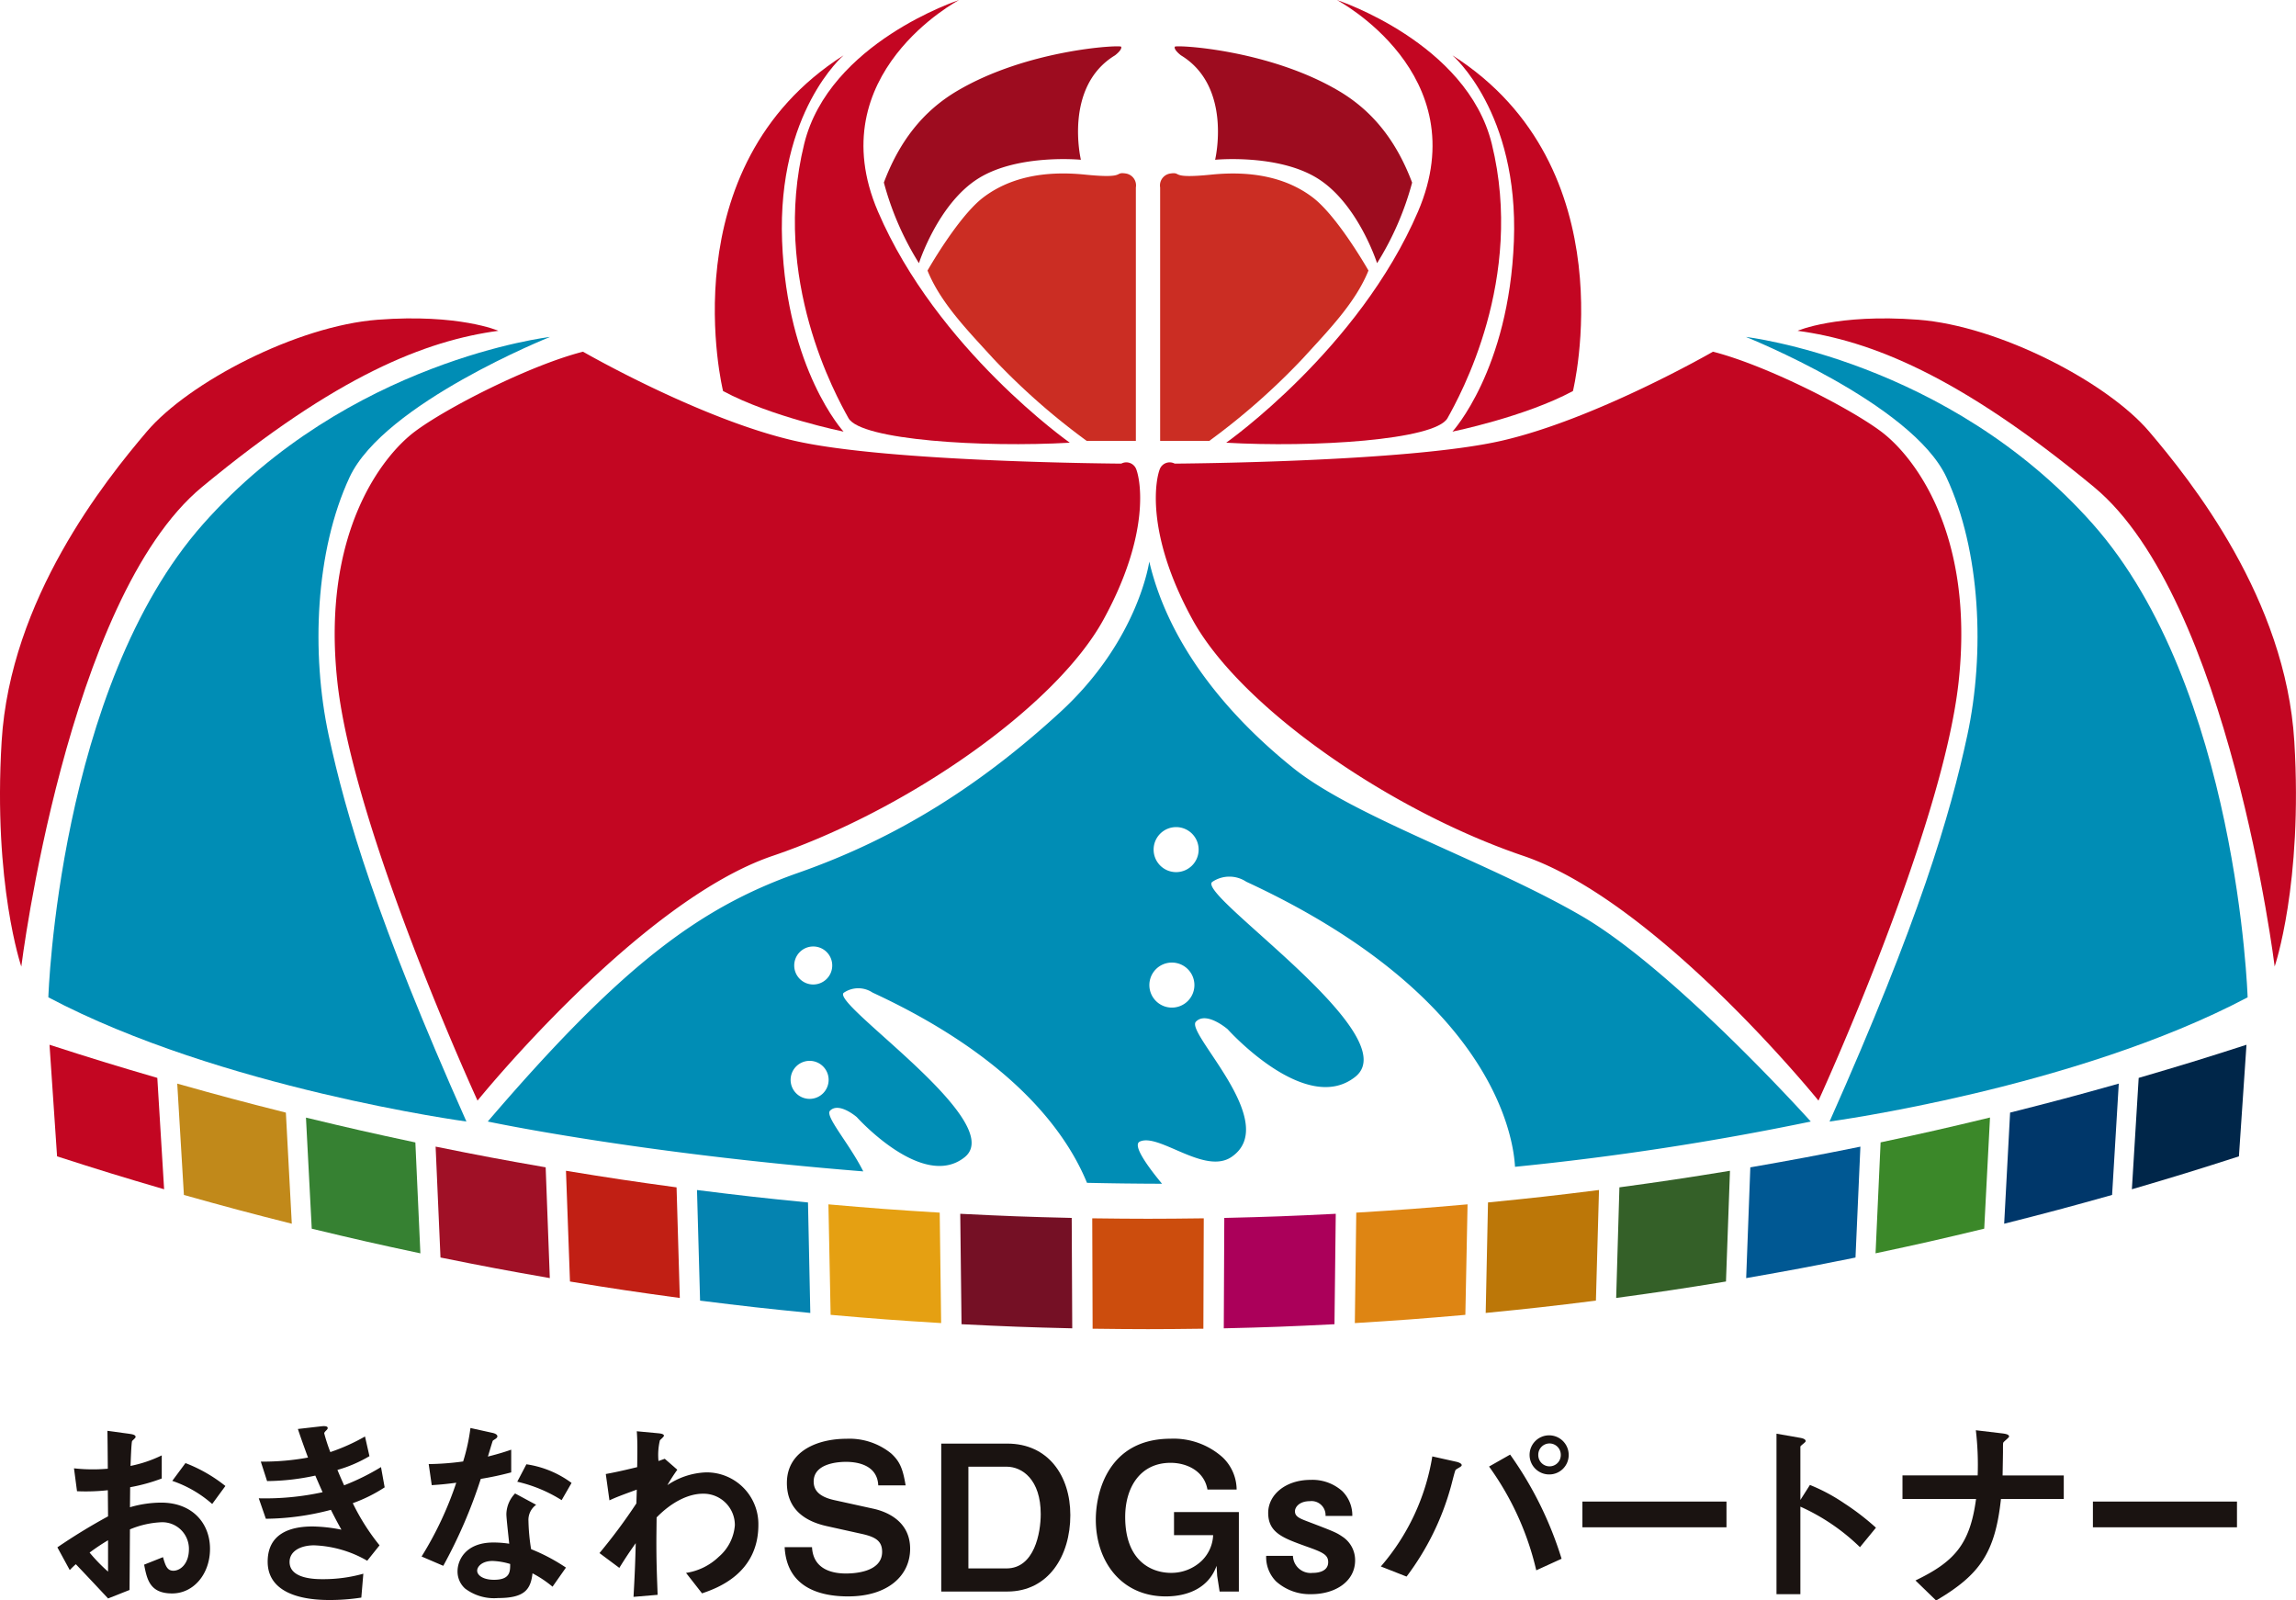
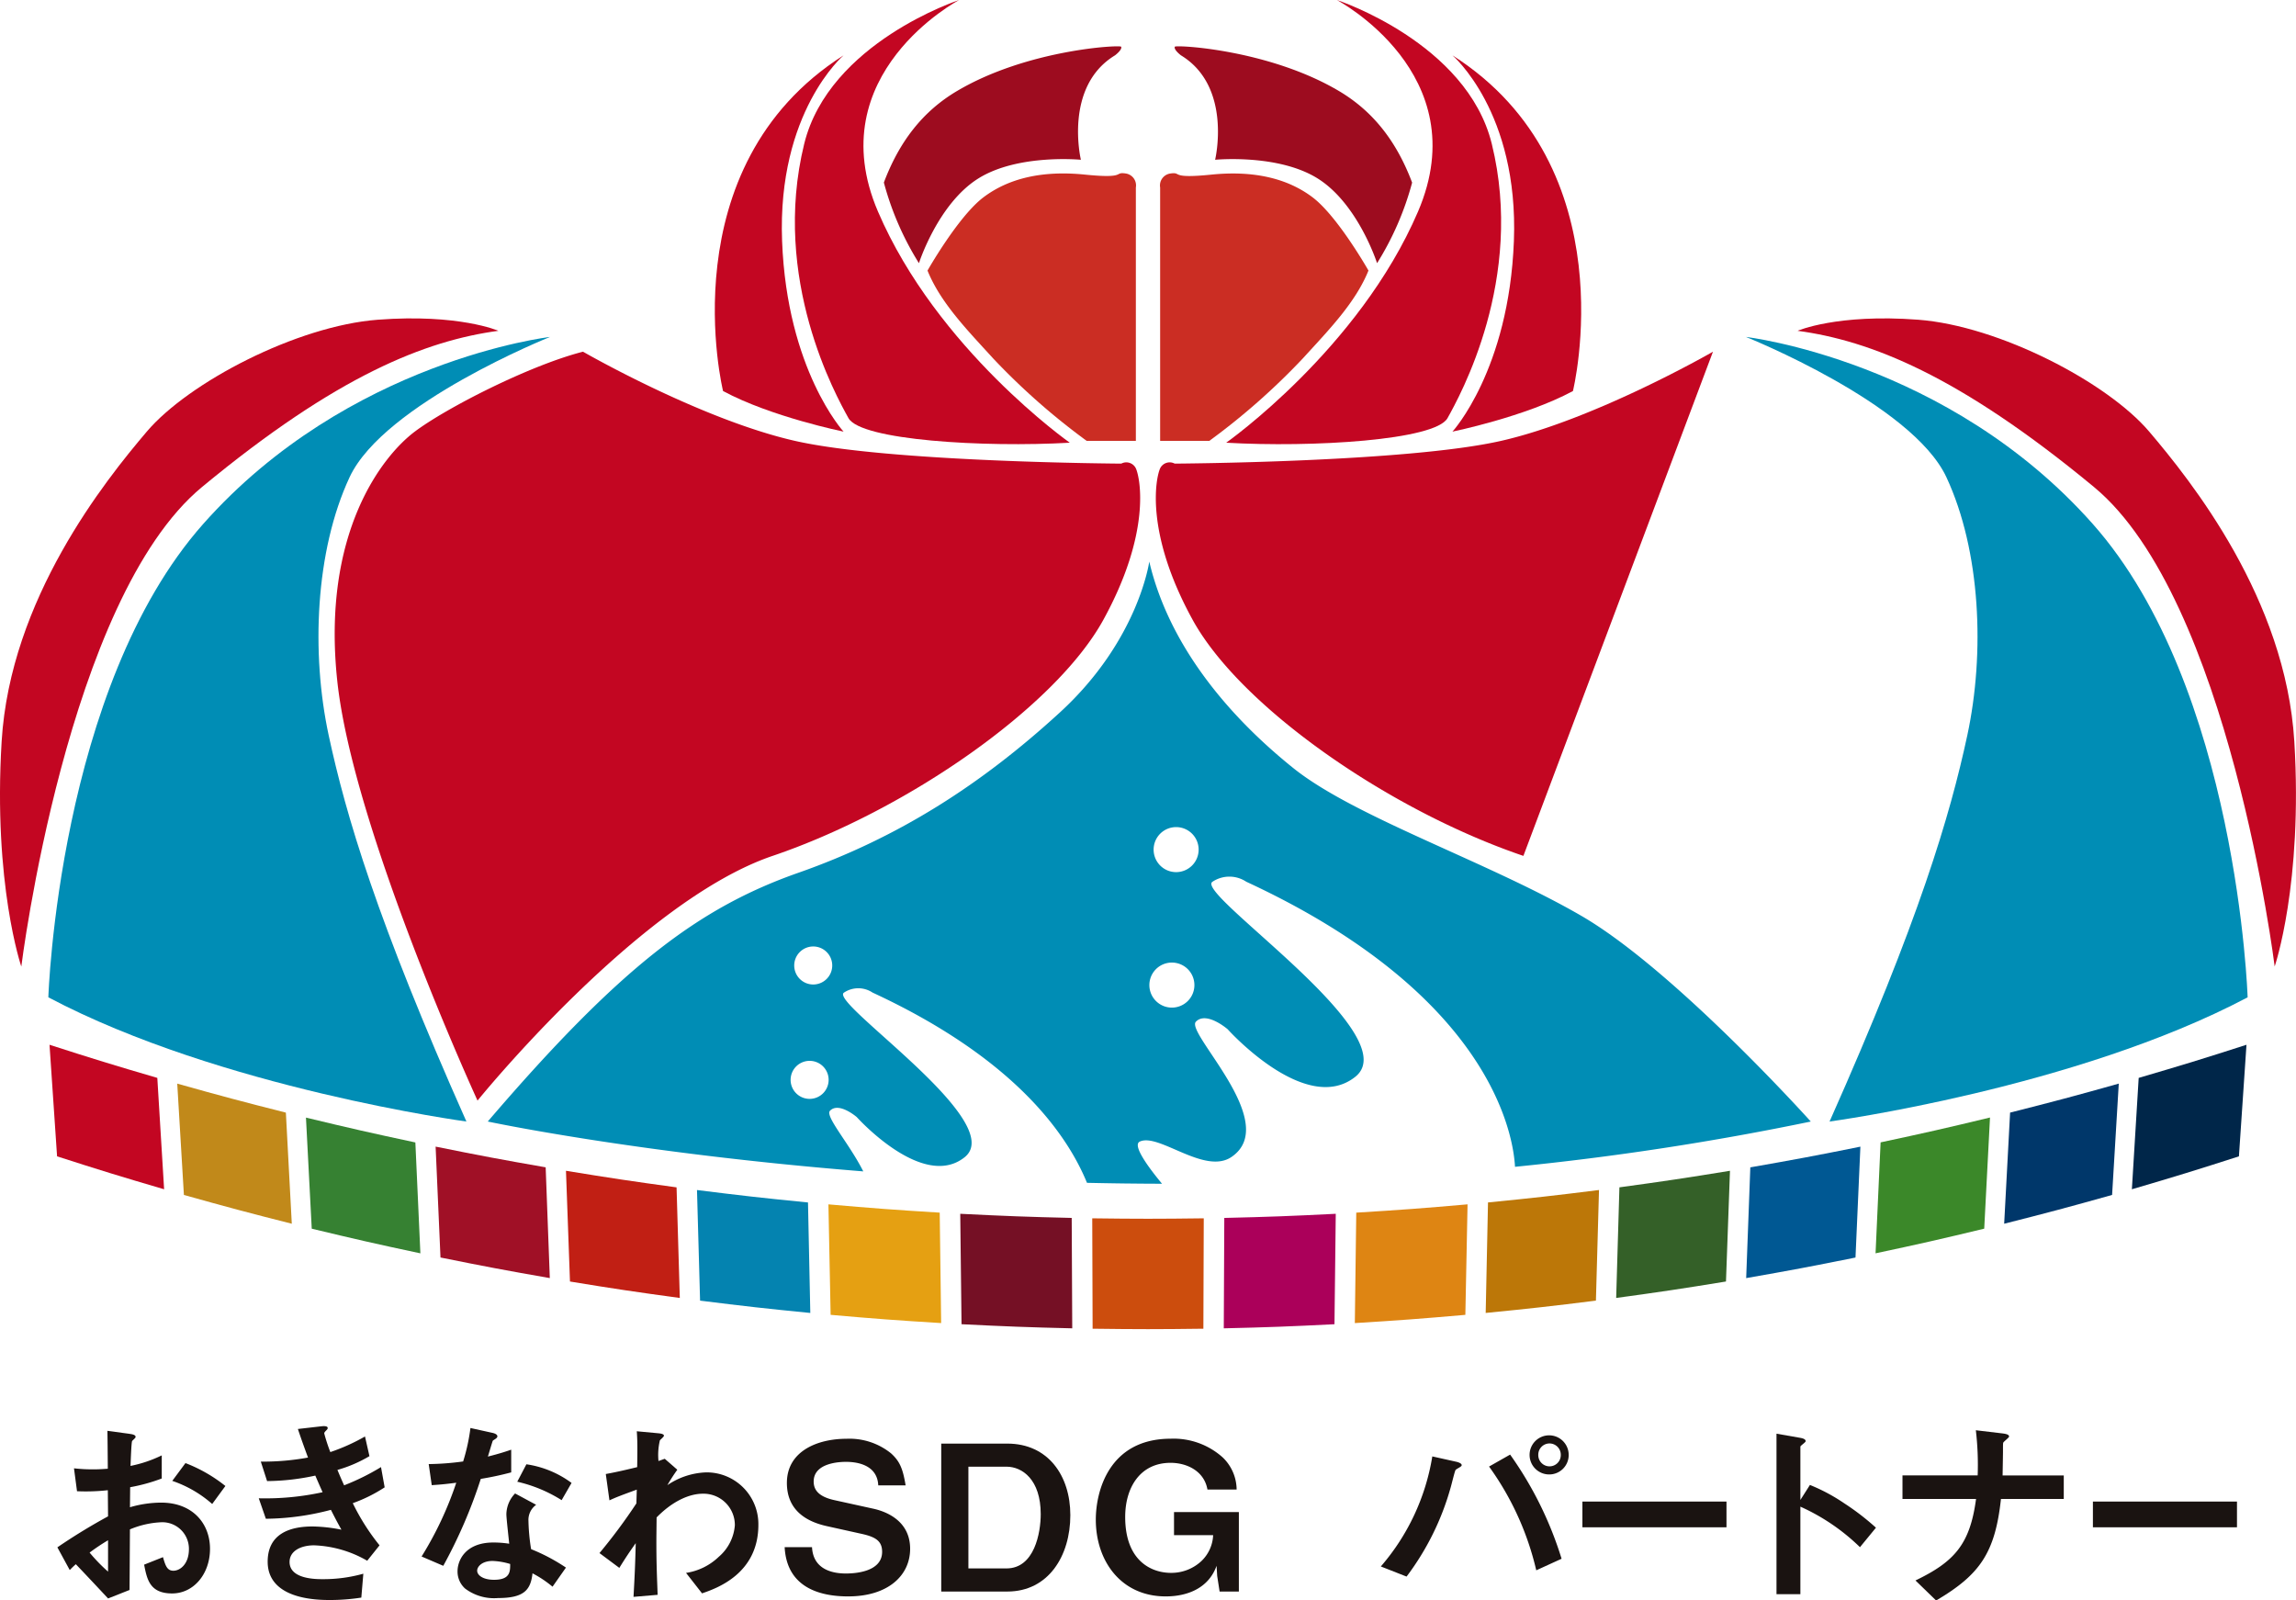
<svg xmlns="http://www.w3.org/2000/svg" width="298.018" height="207.718" viewBox="0 0 298.018 207.718">
  <defs>
    <clipPath id="a">
      <rect width="298.018" height="207.718" fill="none" />
    </clipPath>
  </defs>
  <g transform="translate(0 0)" clip-path="url(#a)">
    <path d="M79.029,57.457s-17.236-12.13-24.9-30S64.665,0,64.665,0,47.784,5.515,44.554,18.674C40.245,36.232,48.705,51.392,50.3,54.265s17.558,3.83,28.729,3.192" transform="translate(59.83 0.001)" fill="#c30622" />
    <path d="M55.69,3.017s-8.619,7.341-7.979,24.1S55.69,51.855,55.69,51.855s-9.417-1.916-15.641-5.268c0,0-7.182-29.048,15.641-43.57" transform="translate(53.803 4.165)" fill="#c30622" />
    <path d="M48.2,20.214a38.391,38.391,0,0,0,4.549,10.455s2.473-7.741,7.741-11.014c5.153-3.2,13.28-2.407,13.28-2.407S71.5,7.765,78.2,3.694c0,0,.957-.716.8-1.116-.107-.267-12.18.34-21.307,5.746-4.475,2.652-7.5,6.584-9.5,11.89" transform="translate(66.528 3.488)" fill="#9d0c1f" />
    <path d="M50.577,22.077s3.978-7.022,7.251-9.5,7.66-3.511,13.166-2.954,3.706-.374,5.284-.148a1.566,1.566,0,0,1,1.34,1.823V44.181H71.234A88.268,88.268,0,0,1,59.1,33.488c-3.347-3.673-6.829-7.215-8.526-11.411" transform="translate(69.815 13.037)" fill="#cb2d23" />
    <path d="M50.483,19.176s15.23,8.779,27.5,11.571S120.352,33.7,120.352,33.7a1.377,1.377,0,0,1,1.9.64c.557,1.276,1.995,8.3-4.23,19.631S92.485,78.707,75.089,84.612s-38.3,31.761-38.3,31.761-16.12-35.113-18.2-54.425,5.906-29.286,10.055-32.4,14.951-8.617,21.84-10.374" transform="translate(25.193 26.471)" fill="#c30622" />
    <path d="M67.754,18.371s-21.547,8.619-26.015,18.2-5.008,22.856-2.714,33.516C41.261,80.456,45.25,94.022,56.9,120.2c0,0-31.921-4.308-54.265-16.12,0,0,1.278-40.219,20.109-61.447S67.754,18.371,67.754,18.371" transform="translate(3.64 25.359)" fill="#008db5" />
    <path d="M2.766,101.483S8.671,53.761,26.227,39.238,55.274,20.245,64.691,18.969c0,0-5.108-2.235-15.641-1.438s-24.577,8.141-30,14.525S1.33,53.761.212,72.275s2.554,29.207,2.554,29.207" transform="translate(0 23.964)" fill="#c30622" />
    <path d="M66.863,57.457s17.236-12.13,24.9-30S81.226,0,81.226,0s16.882,5.515,20.112,18.674c4.308,17.558-4.151,32.718-5.746,35.591S78.034,58.1,66.863,57.457" transform="translate(92.296 0.001)" fill="#c30622" />
    <path d="M79.2,3.017s8.619,7.341,7.977,24.1S79.2,51.855,79.2,51.855s9.417-1.916,15.641-5.268c0,0,7.179-29.048-15.641-43.57" transform="translate(109.325 4.165)" fill="#c30622" />
    <path d="M94.873,20.214a38.391,38.391,0,0,1-4.549,10.455s-2.473-7.741-7.741-11.014c-5.154-3.2-13.28-2.407-13.28-2.407s2.268-9.483-4.435-13.554c0,0-.957-.716-.8-1.116.107-.267,12.18.34,21.307,5.746,4.475,2.652,7.5,6.584,9.5,11.89" transform="translate(88.418 3.488)" fill="#9d0c1f" />
    <path d="M90.309,22.077s-3.978-7.022-7.248-9.5S75.4,9.07,69.893,9.628s-3.706-.374-5.284-.148a1.566,1.566,0,0,0-1.34,1.823V44.181h6.384a88.268,88.268,0,0,0,12.13-10.693c3.347-3.673,6.829-7.215,8.526-11.411" transform="translate(87.316 13.037)" fill="#cb2d23" />
-     <path d="M135.342,19.176s-15.23,8.779-27.5,11.571S65.473,33.7,65.473,33.7a1.377,1.377,0,0,0-1.9.64c-.557,1.276-1.995,8.3,4.23,19.631S93.34,78.707,110.736,84.612s38.3,31.761,38.3,31.761,16.12-35.113,18.2-54.425-5.906-29.286-10.055-32.4-14.951-8.617-21.84-10.374" transform="translate(86.999 26.471)" fill="#c30622" />
+     <path d="M135.342,19.176s-15.23,8.779-27.5,11.571S65.473,33.7,65.473,33.7a1.377,1.377,0,0,0-1.9.64c-.557,1.276-1.995,8.3,4.23,19.631S93.34,78.707,110.736,84.612" transform="translate(86.999 26.471)" fill="#c30622" />
    <path d="M95.205,18.371s21.547,8.619,26.015,18.2,5.008,22.856,2.714,33.516c-2.235,10.374-6.225,23.939-17.877,50.114,0,0,31.921-4.308,54.265-16.12,0,0-1.278-40.219-20.109-61.447S95.205,18.371,95.205,18.371" transform="translate(131.418 25.359)" fill="#008db5" />
    <path d="M159.946,101.483s-5.906-47.722-23.461-62.244S107.438,20.245,98.021,18.969c0,0,5.108-2.235,15.641-1.438s24.577,8.141,30,14.525,17.715,21.7,18.833,40.219-2.554,29.207-2.554,29.207" transform="translate(135.305 23.964)" fill="#c30622" />
    <path d="M111.209,105.908c2.454-1.2,8.436,4.37,11.935,1.978,6.486-4.437-6.037-16.089-4.63-17.55,1.362-1.412,4.123.981,4.123.981s10.131,11.3,16.57,6.168c6.813-5.432-20.988-23.842-18.534-25.315a3.959,3.959,0,0,1,4.378,0c31.909,14.777,34.67,33.006,34.884,37a369.328,369.328,0,0,0,38.391-5.875s-17.679-19.686-29.8-26.708S139.133,63.816,131.17,57.431,115.12,41.9,112.461,30.619c0,0-1.383,10.214-11.6,19.579S79.888,66.455,66.939,71,43.832,83.182,26.6,103.292c0,0,19.241,4.113,48.74,6.472-1.807-3.606-5-7.16-4.32-7.87,1.15-1.193,3.48.828,3.48.828s8.555,9.543,13.992,5.208c5.751-4.585-17.722-20.131-15.649-21.373a3.337,3.337,0,0,1,3.7,0c18.215,8.436,25.177,18.205,27.834,24.692q4.781.107,9.74.119c-1.728-2.083-3.88-4.984-2.9-5.461m4.732-40.826a2.922,2.922,0,1,1-2.923,2.923,2.92,2.92,0,0,1,2.923-2.923m-.552,17.581a2.923,2.923,0,1,1-2.923,2.923,2.922,2.922,0,0,1,2.923-2.923M68.376,100.354a2.468,2.468,0,1,1,2.468-2.468,2.471,2.471,0,0,1-2.468,2.468m.467-14.846a2.467,2.467,0,1,1,2.468-2.468,2.468,2.468,0,0,1-2.468,2.468" transform="translate(36.712 42.266)" fill="#008db5" />
    <path d="M17.575,75.719C12,74.086,9.22,73.231,3.681,71.446c-.393-5.791-.588-8.691-.981-14.482,5.58,1.8,8.379,2.659,13.992,4.3.352,5.782.528,8.672.883,14.454" transform="translate(3.727 78.632)" fill="#c30622" />
    <path d="M24.538,77.269C18.92,75.85,16.118,75.1,10.529,73.532c-.348-5.78-.521-8.669-.864-14.449,5.625,1.583,8.446,2.335,14.1,3.763.307,5.77.462,8.655.769,14.423" transform="translate(13.341 81.557)" fill="#c1891a" />
    <path d="M31.54,78.556c-5.656-1.2-8.476-1.847-14.106-3.2l-.75-14.418c5.668,1.366,8.51,2.011,14.2,3.225.259,5.758.39,8.638.652,14.4" transform="translate(23.03 84.112)" fill="#368132" />
    <path d="M38.576,79.58c-5.687-.993-8.524-1.526-14.189-2.671-.252-5.756-.381-8.636-.633-14.392,5.7,1.152,8.56,1.69,14.285,2.687.214,5.751.324,8.626.538,14.375" transform="translate(32.788 86.299)" fill="#a01026" />
    <path d="M45.637,80.343c-5.711-.778-8.562-1.2-14.256-2.135-.207-5.749-.312-8.624-.519-14.373,5.732.938,8.605,1.369,14.354,2.152.169,5.741.252,8.615.421,14.356" transform="translate(42.601 88.117)" fill="#c11f14" />
    <path d="M52.716,80.84c-5.73-.564-8.593-.883-14.308-1.6-.162-5.741-.24-8.612-.4-14.354,5.756.721,8.638,1.045,14.408,1.614.121,5.737.181,8.605.3,14.342" transform="translate(52.461 89.565)" fill="#0483b0" />
    <path d="M59.805,81.074c-5.741-.35-8.612-.564-14.346-1.069l-.286-14.339c5.775.507,8.665.721,14.446,1.074.074,5.734.112,8.6.186,14.335" transform="translate(62.355 90.644)" fill="#e5a012" />
    <path d="M66.9,81.045c-5.751-.136-8.624-.245-14.37-.533-.064-5.734-.1-8.6-.167-14.332,5.787.29,8.679.4,14.468.536.029,5.732.043,8.6.069,14.33" transform="translate(72.276 91.354)" fill="#751025" />
    <path d="M73.984,80.754c-5.751.076-8.626.076-14.377,0l-.048-14.327c5.789.076,8.686.076,14.475,0-.021,5.73-.031,8.6-.05,14.327" transform="translate(82.213 91.695)" fill="#cc4d0d" />
    <path d="M81.1,80.512c-5.746.29-8.619.4-14.368.533.026-5.73.04-8.6.067-14.327,5.789-.138,8.684-.245,14.468-.538L81.1,80.512" transform="translate(92.113 91.354)" fill="#ab005a" />
    <path d="M88.223,80.007c-5.734.5-8.605.719-14.346,1.069.074-5.734.112-8.6.186-14.335,5.782-.352,8.672-.569,14.446-1.076l-.286,14.342" transform="translate(101.978 90.643)" fill="#de8513" />
    <path d="M95.321,79.238c-5.718.716-8.579,1.038-14.308,1.6.121-5.737.181-8.605.3-14.342,5.77-.569,8.653-.89,14.408-1.614-.162,5.741-.24,8.612-.4,14.354" transform="translate(111.828 89.565)" fill="#bc7708" />
    <path d="M102.384,78.205c-5.694.931-8.546,1.359-14.256,2.135.169-5.741.252-8.612.421-14.356C94.3,65.2,97.171,64.77,102.9,63.835c-.207,5.749-.312,8.622-.519,14.37" transform="translate(121.649 88.117)" fill="#346028" />
    <path d="M109.406,76.911c-5.665,1.145-8.5,1.678-14.189,2.671.217-5.751.324-8.626.538-14.375,5.725-1,8.584-1.535,14.287-2.687-.255,5.756-.381,8.636-.636,14.392" transform="translate(131.435 86.3)" fill="#005893" />
    <path d="M116.378,75.352c-5.63,1.359-8.45,2-14.106,3.2l.655-14.4c5.694-1.212,8.534-1.859,14.2-3.225l-.75,14.418" transform="translate(141.173 84.112)" fill="#3b8829" />
    <path d="M123.293,73.531c-5.589,1.571-8.391,2.318-14.008,3.737.309-5.768.462-8.653.769-14.423,5.658-1.428,8.479-2.18,14.106-3.763-.348,5.78-.519,8.669-.866,14.449" transform="translate(150.854 81.556)" fill="#00376a" />
    <path d="M130.143,71.446c-5.541,1.785-8.319,2.64-13.894,4.273.352-5.782.531-8.672.883-14.454,5.613-1.645,8.412-2.5,13.992-4.3-.393,5.791-.588,8.688-.981,14.482" transform="translate(160.467 78.632)" fill="#002649" />
    <path d="M3.129,93.136a75.482,75.482,0,0,1,6.577-4.023l-.029-3.392a25.9,25.9,0,0,1-4,.131l-.393-2.973a20.682,20.682,0,0,0,2.576.133c.659,0,1.052-.026,1.814-.079-.024-2.973-.024-3.209-.05-4.92l2.918.4c.736.1.736.29.736.421,0,.1-.393.421-.445.5-.107.157-.186,2.735-.212,3.235A16.674,16.674,0,0,0,16.676,81.2v3a22.943,22.943,0,0,1-4.1,1.131l-.026,2.6a14.608,14.608,0,0,1,4.049-.6c4.08,0,6.341,2.709,6.341,6,0,3.235-2.1,5.787-4.918,5.787-2.895,0-3.261-1.816-3.632-3.735l2.447-.974c.314,1.078.528,1.761,1.343,1.761.945,0,2.023-.945,2.023-2.787a3.452,3.452,0,0,0-3.656-3.5,11.821,11.821,0,0,0-4,.921c-.026,4.182-.026,4.656-.052,7.865l-2.787,1.1c-1.128-1.209-1.79-1.921-4.182-4.444a10.188,10.188,0,0,0-.79.762Zm6.577-.919a26.564,26.564,0,0,0-2.395,1.6,22.167,22.167,0,0,0,2.395,2.471Zm13.518-4.708a15.25,15.25,0,0,0-5.182-3L19.754,82.2a19.439,19.439,0,0,1,5.182,2.973Z" transform="translate(4.319 107.689)" fill="#1a1311" />
    <path d="M26.314,87.756a28.468,28.468,0,0,0,3.473,5.47l-1.6,2a14.831,14.831,0,0,0-6.894-2c-1.735,0-3.183.738-3.183,2.157,0,2.235,3.421,2.235,4.316,2.235a19.143,19.143,0,0,0,5.258-.709l-.262,3.1a26.588,26.588,0,0,1-4.156.314c-4.732,0-8-1.5-8-4.97,0-3.6,2.84-4.575,5.813-4.575a20.154,20.154,0,0,1,3.761.419c-.631-1.131-.869-1.6-1.366-2.576a33.964,33.964,0,0,1-8.443,1.157l-.921-2.656a34.89,34.89,0,0,0,8.286-.79c-.4-.893-.686-1.552-.947-2.157a30.2,30.2,0,0,1-6.26.712l-.814-2.526a32.371,32.371,0,0,0,6.127-.526c-.6-1.631-.9-2.473-1.314-3.709l3-.343c.212-.026.869-.1.869.212,0,.131-.079.209-.212.34-.209.212-.236.29-.236.369a22.919,22.919,0,0,0,.79,2.421,25.322,25.322,0,0,0,4.5-2.026l.578,2.552a17.4,17.4,0,0,1-4.156,1.788c.343.816.448,1.078.869,2a30.127,30.127,0,0,0,4.787-2.368l.474,2.63a19.486,19.486,0,0,1-4.13,2.052" transform="translate(19.477 107.337)" fill="#1a1311" />
    <path d="M30.67,84.463A64.137,64.137,0,0,1,25.8,95.746l-2.814-1.209a45.013,45.013,0,0,0,4.5-9.574c-1.209.157-1.945.236-3.183.314l-.393-2.735a35.159,35.159,0,0,0,4.47-.34,24.961,24.961,0,0,0,.947-4.342l2.866.633c.133.026.631.157.631.448,0,.262-.445.419-.6.578-.026.026-.526,1.709-.631,2.049,1.552-.393,2.342-.657,3.025-.893V83.62a40.2,40.2,0,0,1-3.947.843m9.312,13.992a14.543,14.543,0,0,0-2.6-1.735c-.238,2.1-1.026,3.209-4.47,3.209a6.245,6.245,0,0,1-4.287-1.238,2.972,2.972,0,0,1-.974-2.235c0-1.421,1.026-3.735,4.654-3.735a13.327,13.327,0,0,1,2.052.157c-.052-.6-.367-3.287-.367-3.84a3.974,3.974,0,0,1,1.131-2.683l2.735,1.473a2.408,2.408,0,0,0-1,2.1,25.954,25.954,0,0,0,.343,3.656,24.108,24.108,0,0,1,4.523,2.392ZM32.2,95.115c-1.366,0-2,.736-2,1.262,0,.578.736,1.183,2.183,1.183,2.13,0,2.1-1.1,2.1-2.052a8.839,8.839,0,0,0-2.288-.393m8.969-7.891a18.6,18.6,0,0,0-5.76-2.392l1.185-2.264a13,13,0,0,1,5.863,2.421Z" transform="translate(31.736 107.476)" fill="#1a1311" />
    <path d="M46,99.077l-2.078-2.656a7.784,7.784,0,0,0,4.235-2.078,6,6,0,0,0,2.1-4.1,4.067,4.067,0,0,0-4.156-4.1c-1.788,0-3.97,1-6,3.078l-.026,2.392c-.026,3.552.1,5.787.157,7.653l-3.128.264c.157-2.895.209-3.92.288-6.97-.84,1.183-1.314,1.892-2.13,3.209l-2.576-1.921A72.152,72.152,0,0,0,37.476,87.4l.052-1.788c-2.078.762-2.709,1-3.549,1.393l-.474-3.418c1-.183,2.052-.4,4.075-.893.026-1.895.055-3.29-.052-4.656l2.816.262c.236.026.709.079.709.317,0,.131-.448.5-.526.6a8.189,8.189,0,0,0-.183,2.683l.814-.29,1.631,1.421a22.449,22.449,0,0,0-1.288,2,9.518,9.518,0,0,1,5.023-1.657,6.715,6.715,0,0,1,6.786,6.81c0,6.339-5.392,8.234-7.312,8.891" transform="translate(45.126 107.721)" fill="#1a1311" />
    <path d="M51.046,98.908c-3.287,0-7.969-.9-8.26-6.391h3.552c.157,3.078,2.973,3.418,4.394,3.418.893,0,4.706-.1,4.706-2.814,0-1.393-.84-1.919-2.578-2.314l-4.627-1.026c-2.473-.552-5.156-1.947-5.156-5.6,0-4.128,3.97-5.732,7.734-5.732a8.592,8.592,0,0,1,5.784,1.892c1.1,1,1.526,1.921,1.892,4.156H54.935c-.129-2.892-3.209-3.052-4.182-3.052-.631,0-4.2.055-4.2,2.552,0,1.1.657,1.973,2.709,2.421l5,1.1c1.471.314,4.811,1.445,4.811,5.206,0,3.525-2.942,6.182-8.019,6.182" transform="translate(59.061 108.285)" fill="#1a1311" />
    <path d="M59.9,97.91H51.325V78.71H59.9c5.287,0,8.181,4.156,8.181,9.286,0,5.284-2.842,9.914-8.181,9.914m-.1-16.2H54.85v13.2h4.944c3.63,0,4.444-4.63,4.444-7.051,0-4.47-2.392-6.153-4.444-6.153" transform="translate(70.847 108.65)" fill="#1a1311" />
    <path d="M75.823,98.277l-.314-2.026-.081-1.314c-1,2.814-3.654,3.97-6.6,3.97-5.787,0-9.074-4.575-9.074-9.967,0-3.6,1.657-10.5,9.731-10.5a9.535,9.535,0,0,1,6.76,2.447,5.851,5.851,0,0,1,1.788,4.154H74.245c-.421-2.418-2.683-3.471-4.787-3.471-3.97,0-5.891,3.235-5.891,7.022,0,5.734,3.421,7.26,5.946,7.26a5.71,5.71,0,0,0,3.97-1.552,4.926,4.926,0,0,0,1.5-3.342H69.905v-3h8.417V98.277Z" transform="translate(82.481 108.285)" fill="#1a1311" />
-     <path d="M74.908,95.522a6.554,6.554,0,0,1-4.577-1.657,4.47,4.47,0,0,1-1.288-3.313h3.473a2.3,2.3,0,0,0,2.549,2.209c.29,0,2.026,0,2.026-1.395,0-.974-.709-1.288-2.947-2.078-2.892-1.05-4.839-1.735-4.839-4.313,0-2.366,2.264-4.287,5.5-4.287a5.807,5.807,0,0,1,4.128,1.473,4.418,4.418,0,0,1,1.29,3.209H76.748a1.821,1.821,0,0,0-2.023-1.919c-1.395,0-1.947.788-1.947,1.314,0,.709.657.947,1.761,1.369,3.525,1.34,3.656,1.419,4.47,1.971a3.647,3.647,0,0,1,1.578,3.025c0,2.761-2.6,4.392-5.68,4.392" transform="translate(95.305 111.38)" fill="#1a1311" />
    <path d="M85.631,82.336c-.079.079-.55.314-.631.419-.1.107-.526,1.895-.631,2.238a34.608,34.608,0,0,1-5.734,11.6l-3.34-1.314a28.873,28.873,0,0,0,6.682-14.282l3.183.709c.079.026.631.16.631.421,0,.1-.081.159-.159.212m9.838,13.44a37.445,37.445,0,0,0-6.127-13.466l2.735-1.552a47.339,47.339,0,0,1,6.679,13.518Zm1.709-12.442a2.538,2.538,0,1,1,2.5-2.549,2.52,2.52,0,0,1-2.5,2.549m0-4.023a1.465,1.465,0,0,0-1.447,1.473,1.461,1.461,0,1,0,2.921,0,1.47,1.47,0,0,0-1.473-1.473" transform="translate(103.935 108.026)" fill="#1a1311" />
    <rect width="18.7" height="3.34" transform="translate(205.395 194.883)" fill="#1a1311" />
    <path d="M107.705,92.9a26.8,26.8,0,0,0-7.734-5.261V99h-3.1V78.17l3.156.552c.079.026.631.1.631.419,0,.159-.686.581-.686.712V86.77l1.238-1.947a23.58,23.58,0,0,1,4.47,2.392,32.459,32.459,0,0,1,4.1,3.156Z" transform="translate(133.716 107.904)" fill="#1a1311" />
    <path d="M116.523,86.9c-.762,7-2.735,9.836-8.417,13.178l-2.68-2.6c5.023-2.421,7.074-4.656,7.862-10.574H103.74V83.845h9.76a38.454,38.454,0,0,0-.238-5.863l3.523.419c.369.052.79.131.79.4,0,.131-.631.6-.736.762-.055.081-.055.212-.055,1.29,0,.052-.024,1.631-.05,3h7.941V86.9Z" transform="translate(143.2 107.645)" fill="#1a1311" />
    <rect width="18.7" height="3.34" transform="translate(271.657 194.883)" fill="#1a1311" />
  </g>
</svg>